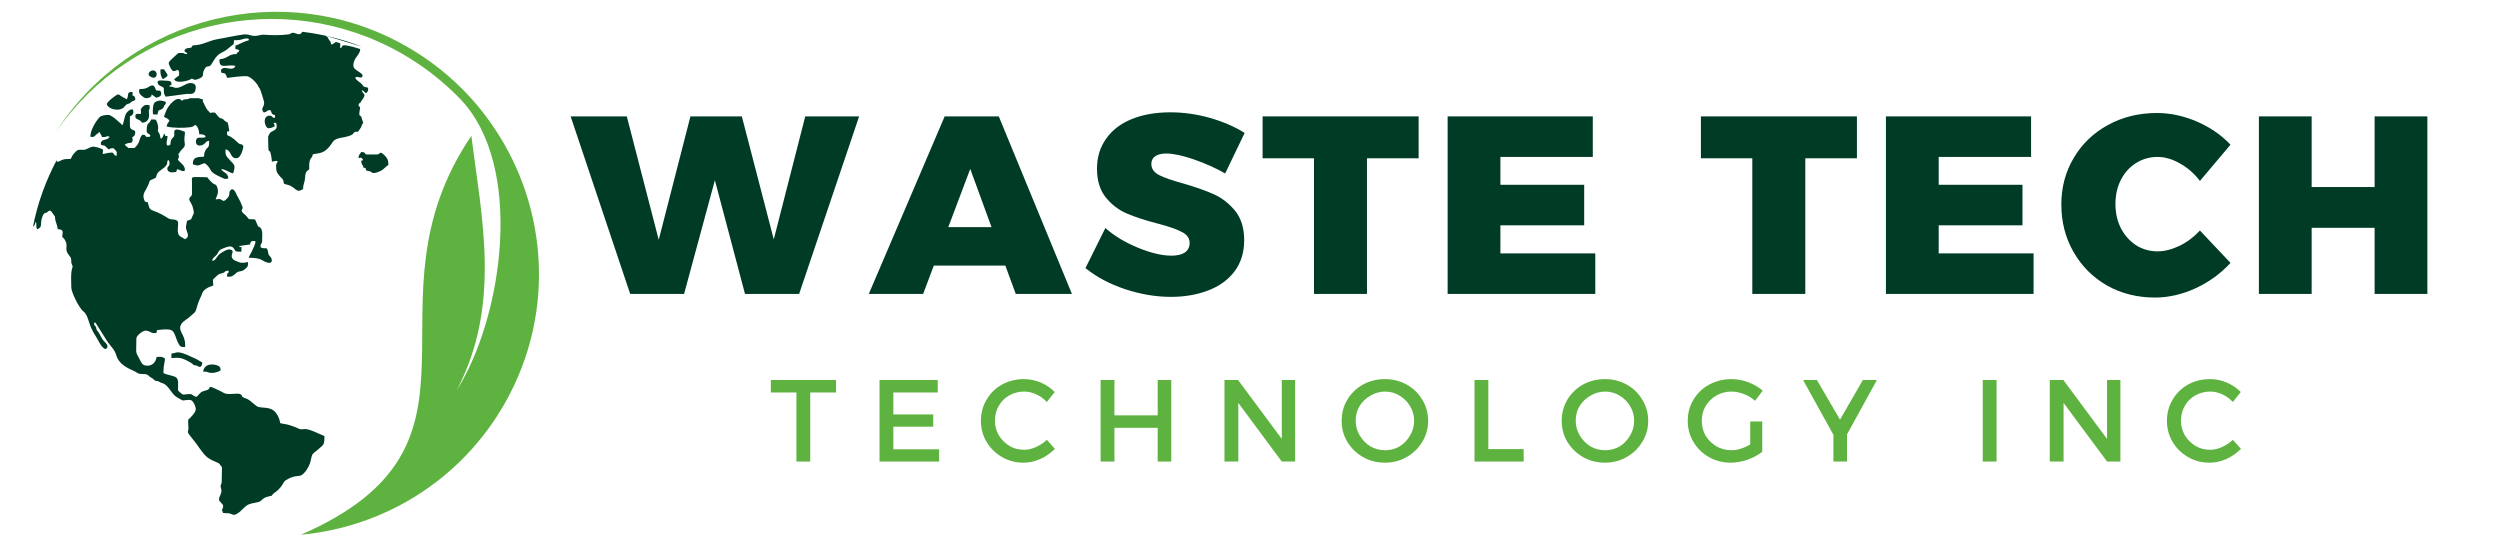
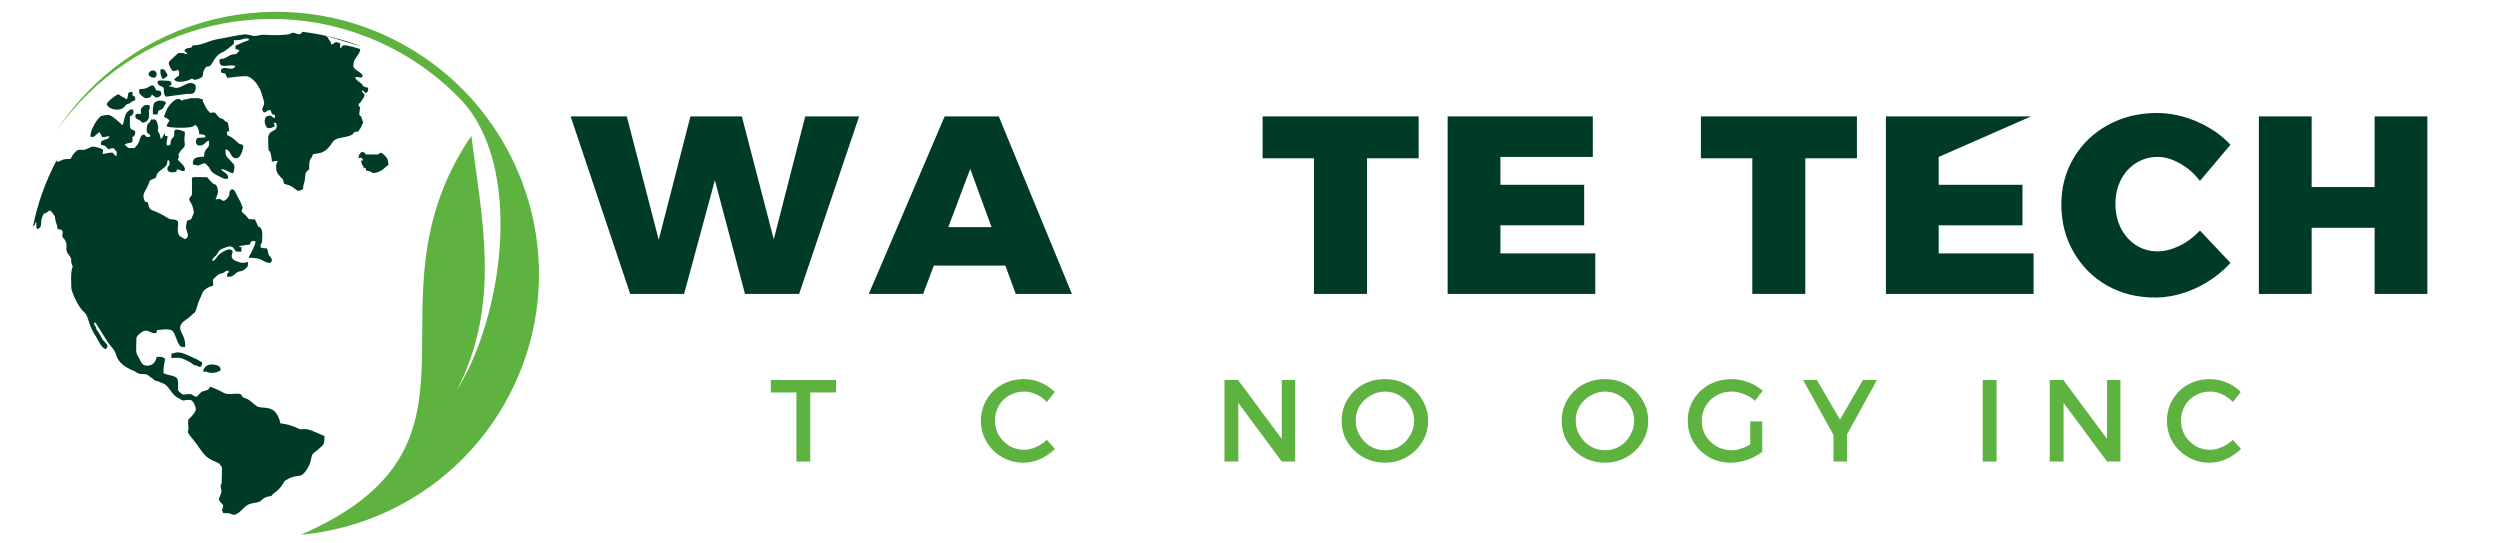
<svg xmlns="http://www.w3.org/2000/svg" width="230" zoomAndPan="magnify" viewBox="0 0 172.5 37.5" height="50" preserveAspectRatio="xMidYMid meet" version="1.2">
  <defs>
    <clipPath id="b79c5f979a">
      <path d="M 3 0 L 38 0 L 38 36.891 L 3 36.891 Z M 3 0 " />
    </clipPath>
    <clipPath id="f6ef551aff">
      <path d="M 2.242 2 L 27 2 L 27 36 L 2.242 36 Z M 2.242 2 " />
    </clipPath>
  </defs>
  <g id="bbd4576b25">
    <g clip-rule="nonzero" clip-path="url(#b79c5f979a)">
      <path style=" stroke:none;fill-rule:evenodd;fill:#5eb23f;fill-opacity:1;" d="M 20.762 36.898 C 35.211 30.598 24.637 21.016 32.523 9.371 C 33.219 14.953 34.621 21.012 31.52 26.914 C 34.691 21.922 36.227 11.43 31.73 6.801 C 30.559 5.594 29.191 4.527 27.656 3.656 C 19.438 -0.988 9.113 1.48 3.855 9.105 C 9 1.094 19.59 -1.586 27.984 3.164 C 29.695 4.133 31.184 5.336 32.441 6.711 C 32.832 7.141 33.203 7.582 33.543 8.047 C 37.75 13.617 38.5 21.367 34.836 27.82 C 31.801 33.164 26.453 36.371 20.762 36.898 " />
    </g>
    <g clip-rule="nonzero" clip-path="url(#f6ef551aff)">
      <path style=" stroke:none;fill-rule:evenodd;fill:#003c25;fill-opacity:1;" d="M 11.082 4.785 C 11.031 5.043 11.113 5.301 11.23 5.457 C 11.336 5.422 11.477 5.312 11.559 5.238 C 11.551 5.066 11.48 5.055 11.41 4.922 C 11.312 4.738 11.301 4.773 11.082 4.785 Z M 10.434 5.32 C 10.574 5.387 10.715 5.387 10.789 5.238 C 10.902 4.852 10.48 4.738 10.297 4.996 C 10.191 5.156 10.297 5.25 10.434 5.32 Z M 10.273 7.617 C 10.309 7.477 10.352 7.59 10.32 7.266 C 10.121 7.203 9.969 7.23 9.828 7.383 C 9.609 7.617 9.785 7.66 9.715 7.859 C 9.539 7.883 9.562 7.816 9.371 7.883 C 9.234 8.238 9.539 8.211 9.691 8.34 C 9.75 8.387 9.773 8.434 9.828 8.473 C 10.469 8.379 10.238 7.758 10.273 7.617 Z M 11.434 7.027 C 11.254 6.977 11.047 6.852 10.715 7.039 C 10.562 7.113 10.543 7.523 10.543 7.695 L 10.555 7.887 L 10.859 7.906 C 10.973 7.449 10.926 7.711 11.207 7.5 C 11.305 7.418 11.293 7.355 11.352 7.266 C 11.445 7.125 11.441 7.215 11.434 7.027 Z M 11.305 6.09 C 11.305 6.406 11.293 6.453 11.43 6.672 L 12.91 6.477 C 13.098 6.461 13.508 6.613 13.508 5.992 C 13.508 5.82 13.344 5.727 13.141 5.727 C 12.793 5.727 12.402 6.168 12.027 6.043 C 11.828 5.98 12.031 6.008 11.738 5.973 L 11.715 5.969 L 11.676 5.957 C 11.758 5.773 11.828 6.016 11.828 5.75 C 11.828 5.582 11.629 5.574 11.469 5.57 C 11.293 5.562 11.141 5.539 10.996 5.559 C 10.812 5.586 10.859 5.773 10.973 5.875 C 11.07 5.961 11.234 5.961 11.305 6.09 Z M 9.621 6.145 C 9.562 6.391 9.605 6.5 9.922 6.719 C 9.992 6.77 10.113 6.789 10.227 6.758 C 10.48 6.695 10.457 6.559 10.461 6.512 L 10.785 6.746 C 11.094 6.66 11.223 6.547 11.059 6.262 L 10.777 6.238 C 10.672 6.043 10.645 5.758 10.32 5.961 C 10.09 6.109 9.969 6.145 9.621 6.145 Z M 7.367 7.18 C 7.453 7.52 8.074 7.664 8.41 7.5 C 8.656 7.383 8.598 7.238 8.832 7.168 C 9.023 7.113 8.93 7.133 9.066 7.031 C 9.141 6.977 9.27 6.945 9.336 6.895 C 9.328 6.641 9.293 6.664 9.129 6.57 C 9.164 6.477 9.16 6.512 9.137 6.344 C 8.707 6.324 8.914 6.555 8.75 6.852 L 8.363 6.637 C 8.199 6.508 8.164 6.461 7.957 6.613 C 7.77 6.754 7.441 6.98 7.367 7.18 Z M 15.082 25.254 C 14.836 25.113 14.113 25.008 14.016 25.637 C 14.184 25.668 14.18 25.613 14.344 25.684 C 14.641 25.801 15.047 25.68 15.223 25.551 C 15.223 25.434 15.203 25.324 15.082 25.254 Z M 13.957 25 C 13.82 24.953 13.738 24.871 13.59 24.797 C 13.461 24.73 13.309 24.672 13.191 24.613 C 12.133 24.109 12.207 24.387 11.828 24.391 L 11.828 24.707 C 12.371 24.668 12.473 24.648 13.074 24.973 C 13.422 25.16 13.281 25.199 13.496 25.215 L 13.574 25.223 C 13.613 25.234 13.926 25.531 13.957 25 Z M 24.73 10.914 C 24.883 10.879 24.918 10.832 25.043 11 C 25.02 11.102 25.082 11.047 24.914 11.09 C 25.02 11.652 25.047 11.219 25.07 11.562 C 25.27 11.605 25.211 11.559 25.27 11.77 C 25.762 11.836 25.551 11.938 25.805 11.938 C 25.969 11.938 26.262 11.805 26.367 11.734 C 26.512 11.641 26.676 11.434 26.801 11.387 C 26.801 11.09 26.746 10.938 26.582 10.766 C 26.156 10.328 26.25 10.656 26.043 10.656 L 25.293 10.656 C 25.117 10.656 25.324 10.527 24.941 10.48 C 24.82 10.645 24.766 10.633 24.73 10.914 Z M 18.219 7.02 C 18.281 7.402 17.93 7.438 18.195 7.758 C 18.445 7.742 18.348 7.617 18.641 7.59 C 18.676 7.648 18.688 7.648 18.715 7.711 C 18.758 7.812 18.711 7.789 18.781 7.859 C 18.879 7.965 19.043 7.848 18.957 8.141 C 18.727 8.117 18.82 7.98 18.605 7.98 C 18.066 7.98 18.266 8.848 18.535 8.848 C 18.715 8.848 18.805 8.781 18.945 8.727 C 18.945 8.578 18.934 8.578 18.875 8.48 L 19.051 8.48 C 19.25 9.094 18.691 8.957 18.586 9.25 C 18.562 9.32 18.5 9.375 18.5 9.469 C 18.512 10.965 18.559 10.07 18.691 10.645 C 18.723 10.773 18.75 10.996 18.762 11.152 C 18.949 11.141 19.004 11.066 19.16 11.117 C 19.156 11.219 19.051 11.254 19.051 11.441 C 19.051 11.836 19.09 11.906 19.344 12.199 C 19.418 12.289 19.5 12.328 19.535 12.418 C 19.625 12.668 19.473 12.664 19.824 12.746 C 20.438 12.891 20.426 13.402 20.914 13.031 C 20.918 12.676 21.035 12.574 21.047 12.293 C 21.059 11.949 21.117 11.824 21.336 11.688 C 21.336 11.465 21.32 11.27 21.379 11.078 C 21.465 10.809 21.512 10.973 21.59 10.645 C 21.953 10.574 22.18 10.586 22.457 10.379 C 22.797 10.125 22.938 9.777 23.059 9.684 C 23.066 9.68 23.129 9.637 23.141 9.633 C 23.316 9.527 23.559 9.508 23.793 9.457 C 24.695 9.273 24.168 9.082 24.715 9.082 C 24.773 8.969 24.844 8.906 24.902 8.801 C 24.973 8.672 24.953 8.574 25.066 8.488 L 24.961 8.168 C 24.918 7.934 24.895 8.098 24.801 7.93 C 24.766 7.793 24.855 7.5 24.844 7.426 C 24.812 7.262 24.746 7.441 24.746 7.25 C 24.746 7.109 24.797 7.145 24.82 7.121 C 24.871 7.062 24.891 7.055 24.883 7.062 C 24.914 7.027 24.879 7.066 24.914 7.008 C 24.961 6.934 24.93 6.957 24.996 6.879 C 25.336 6.438 25.012 6.512 24.961 6.23 C 25.125 6.25 25.09 6.359 25.266 6.426 C 25.383 6.309 25.418 6.277 25.398 6.055 C 24.895 5.938 25.176 5.98 24.879 5.723 C 24.859 5.711 24.266 5.309 24.645 5.309 C 24.797 5.309 24.848 5.406 24.988 5.309 C 25.125 5.137 24.766 4.969 24.703 4.914 C 24.57 4.82 24.383 4.723 24.383 4.523 C 24.383 3.965 24.848 3.809 24.855 3.383 C 23.195 2.859 23.781 3.289 23.469 3.312 L 23.48 2.988 C 23 2.824 23.254 2.918 22.879 3.078 C 22.797 2.973 22.867 3.008 22.801 2.883 C 22.754 2.789 22.75 2.824 22.703 2.75 C 22.66 2.691 22.648 2.625 22.621 2.59 C 22.566 2.52 22.527 2.531 22.492 2.473 L 24.984 3.223 C 23.668 2.715 22.285 2.363 20.844 2.191 C 20.848 2.199 20.855 2.199 20.855 2.199 C 20.703 2.52 20.387 2.262 20.238 2.262 C 19.969 2.262 20.176 2.34 19.871 2.375 C 19.32 2.445 18.773 2.434 18.23 2.398 C 17.938 2.379 17.762 2.516 17.457 2.469 C 17.242 2.434 17.074 2.344 16.832 2.375 C 16.188 2.461 15.637 2.598 15.004 2.703 C 14.383 2.809 13.969 3.129 13.305 3.129 C 13.18 3.266 13.273 3.293 13.035 3.312 C 12.863 3.328 12.777 3.359 12.723 3.5 C 12.805 3.668 12.863 3.562 12.93 3.73 C 12.625 3.738 12.777 3.656 12.594 3.656 L 12.32 3.656 C 12.242 3.703 11.793 4.129 11.723 4.199 C 11.594 4.34 11.645 4.422 11.727 4.605 C 11.926 5.031 12.027 4.914 12.266 4.816 C 12.391 4.957 12.359 4.902 12.355 5.211 C 12.25 5.289 12.109 5.371 12.016 5.477 C 12.02 5.48 12.051 5.523 12.062 5.535 C 12.277 5.773 13.086 5.559 13.238 5.418 C 13.414 5.5 13.398 5.547 13.637 5.465 C 14.203 5.258 13.883 5.18 14.098 4.793 C 14.227 4.562 14.242 4.609 14.438 4.57 C 14.652 4.516 14.766 3.891 15.27 3.645 C 15.578 3.5 15.684 3.398 15.953 3.176 C 16.16 3.012 16.137 3.094 16.141 2.777 C 16.312 2.766 16.457 2.789 16.668 2.727 C 16.805 2.684 17.008 2.609 17.168 2.684 C 17.16 2.824 17.18 2.766 16.957 2.844 C 16.691 2.93 16.5 3.07 16.242 3.148 L 16.246 3.395 C 16.375 3.398 16.453 3.41 16.516 3.5 C 16.453 3.641 16.43 3.504 16.316 3.73 C 15.824 3.73 15.777 3.938 15.398 4.047 C 15.246 4.094 15.141 4.031 15.141 4.184 C 15.141 4.82 15.742 4.395 16.242 4.551 C 16.105 4.91 15.637 4.641 15.434 4.691 C 15.352 4.715 15.305 4.77 15.246 4.809 C 15.262 5.145 15.344 4.992 15.504 5.066 C 15.598 5.109 15.625 5.281 15.68 5.375 C 16.117 5.32 16.551 5.254 16.996 5.254 C 17.285 5.254 17.719 5.734 17.82 5.949 C 17.879 6.078 17.844 6.004 17.914 6.098 C 17.988 6.207 18.199 6.93 18.219 7.02 Z M 13.484 8.617 C 13.656 8.746 13.746 9 13.746 9.262 C 13.914 9.262 14.184 9.281 14.184 9.445 C 14.066 9.551 13.801 9.457 13.621 9.527 C 13.484 9.613 13.426 10.07 13.812 10.043 C 14.168 10.012 14.184 9.703 14.426 9.719 C 14.461 10.336 14.273 10.043 14.109 10.539 C 14.078 10.633 14.098 10.691 14.078 10.809 C 13.52 10.836 13.305 10.859 13.305 11.336 C 13.812 11.5 13.648 11.383 14.133 11.258 C 14.73 11.723 14.254 11.785 15.25 12.23 C 15.473 12.328 15.555 12.41 15.762 12.289 C 15.703 11.867 15.297 11.875 15.273 11.664 C 15.578 11.688 15.777 11.895 16.082 11.965 C 16.293 11.363 16.125 11.352 15.926 11.117 C 15.613 10.754 15.543 10.797 15.562 10.305 C 15.996 10.375 15.848 10.93 16.316 10.918 C 16.656 10.914 16.805 10.117 16.793 10.094 C 16.703 9.891 16.617 10.008 16.469 9.891 L 16.184 9.633 C 15.637 9.176 15.668 9.508 15.66 9.082 C 15.754 9.074 15.773 9.07 15.82 9.039 C 15.82 9.016 15.727 8.363 15.68 8.438 C 15.672 8.449 15.648 8.426 15.633 8.414 C 15.449 8.316 15.539 8.355 15.422 8.246 C 15.262 8.105 15.262 8.234 15.105 8.086 C 14.816 7.816 14.969 7.699 14.5 7.793 C 14.449 7.719 14.395 7.676 14.324 7.602 C 14.23 7.488 14.125 7.254 14.055 7.113 C 13.969 6.938 13.996 7.098 14.004 6.863 C 13.504 6.738 13.949 6.777 13.141 6.777 C 12.992 6.777 13.094 6.84 12.828 6.852 C 12.758 6.859 12.746 6.848 12.684 6.867 C 12.594 6.898 12.707 6.887 12.547 6.949 C 12.219 6.535 11.633 7.273 11.48 7.605 C 11.434 7.695 11.352 7.98 11.312 8.051 C 11.512 8.211 11.535 8.098 11.699 8.332 C 11.574 8.539 11.582 8.41 11.492 8.73 C 11.949 8.836 12.613 8.84 13.105 8.781 C 13.402 8.742 13.309 8.688 13.484 8.617 Z M 10.656 14.57 C 10.988 14.688 11.289 14.859 11.582 15.047 C 11.855 15.223 12.086 15.062 12.266 15.273 C 12.367 15.5 12.102 16.133 12.473 16.332 L 12.766 16.504 C 13.18 16.297 12.828 15.988 12.828 15.664 L 12.883 15.344 C 12.941 15.156 12.859 15.262 13.039 15.191 C 13.262 15.117 13.191 15.086 13.297 14.875 C 13.41 14.66 13.387 14.699 13.332 14.426 C 13.246 13.934 12.941 13.828 13.105 13.621 C 13.262 13.426 13.25 13.535 13.246 13.18 C 13.246 12.984 13.25 12.793 13.246 12.598 C 13.246 12.125 13.082 12.219 14.301 12.23 C 14.383 12.352 14.613 12.598 14.711 12.668 C 14.852 12.758 14.895 12.699 14.965 12.863 C 15.168 13.332 14.898 13.582 14.883 13.758 C 15.004 13.758 15.098 13.715 15.176 13.738 C 15.391 13.797 15.379 14.004 15.672 13.691 C 15.93 13.426 15.742 13.324 15.895 13.137 C 16.102 12.887 16.277 13.312 16.34 13.461 C 16.441 13.664 16.559 13.832 16.641 14.051 C 16.652 14.078 16.664 14.109 16.676 14.148 C 16.703 14.219 16.723 14.227 16.734 14.266 C 16.797 14.488 16.488 14.488 16.879 14.793 C 17.004 14.887 17.066 15 17.168 15.117 L 17.598 15.141 L 17.742 15.465 C 17.754 15.5 17.773 15.559 17.797 15.59 C 17.914 15.742 17.785 15.594 17.891 15.66 C 17.965 15.707 17.938 15.672 17.984 15.734 C 18.16 15.957 18.082 16.34 18.082 16.656 C 18.082 16.855 17.953 16.754 17.984 17.07 C 18.176 17.141 18.16 17.129 18.406 17.133 C 18.477 17.305 18.469 17.191 18.504 17.438 C 18.527 17.609 18.57 17.613 18.664 17.727 C 18.816 17.906 18.793 18.195 18.5 18.129 C 18.043 18.031 18.148 17.785 17.16 17.785 C 17.207 17.613 17.301 17.52 17.367 17.363 C 17.449 17.164 17.645 16.824 17.625 16.645 C 17.297 16.574 17.277 16.738 17.25 16.871 C 17.156 16.883 16.539 16.961 16.488 16.992 C 16.527 17.047 16.582 17.051 16.664 17.051 L 16.656 17.367 C 16.172 17.367 16.312 17.363 16.102 17.105 C 15.953 16.922 15.668 17.031 15.473 17.109 C 15.164 17.234 15.156 17.223 15.004 17.496 C 14.875 17.727 14.66 17.75 14.641 18 C 14.934 17.973 14.895 17.691 15.246 17.461 C 15.387 17.367 15.727 17.152 15.914 17.223 C 16.281 17.355 15.754 17.609 16.129 17.93 C 16.211 17.996 16.324 18.012 16.41 18.059 C 16.676 18.176 16.832 18.137 17.109 18.078 C 17.109 18.418 17.121 18.359 16.938 18.539 C 16.797 18.668 16.734 18.699 16.516 18.73 C 16.324 18.762 16.293 18.867 16.141 18.973 C 15.953 19.102 15.953 19.094 15.68 19.094 C 15.621 18.766 15.789 18.93 15.789 18.688 C 15.438 18.66 15.625 18.773 15.34 18.848 C 15.18 18.891 15.105 18.902 14.988 19.008 L 14.723 19.254 C 14.66 19.359 14.719 19.547 14.719 19.699 C 14.523 19.762 14.344 19.828 14.184 19.949 C 13.957 20.121 13.992 20.18 13.867 20.453 C 13.785 20.641 13.703 20.797 13.633 21.039 C 13.445 21.676 13.504 21.465 13.168 21.797 C 12.98 21.988 12.641 22.137 12.508 22.367 C 12.23 22.848 12.781 23.035 12.777 23.812 L 12.77 23.945 C 12.672 23.945 12.566 23.945 12.488 23.918 C 12.355 23.863 12.207 23.484 12.156 23.332 C 11.945 22.766 11.945 22.641 10.836 22.777 L 10.789 22.977 C 10.391 23.035 10.387 22.816 10.031 22.816 C 9.84 22.816 9.41 23.168 9.41 23.34 C 9.41 24.492 9.312 24.18 9.645 24.812 C 9.734 24.977 9.805 25.164 9.996 25.211 C 10.426 25.312 10.742 25.055 10.809 24.625 C 11.195 24.625 11.125 24.586 11.387 24.742 C 11.371 25.07 11.277 25.117 11.277 25.738 C 11.488 25.867 11.832 25.891 12.078 25.996 C 12.371 26.125 12.277 26.527 12.277 26.914 C 12.324 26.996 12.438 27.094 12.5 27.141 C 12.648 27.266 12.66 27.223 12.84 27.207 C 13.41 27.141 13.168 27.289 13.551 27.383 C 13.703 27.289 13.762 27.105 13.984 27.008 C 14.078 26.973 14.195 26.945 14.297 26.91 C 14.648 26.781 14.145 26.469 15.191 26.977 L 15.48 27.129 C 15.809 27.281 16.395 27.078 16.605 27.207 C 16.738 27.289 16.645 27.312 16.75 27.398 C 16.832 27.457 17.031 27.488 17.215 27.621 C 17.348 27.723 17.719 28.055 17.82 28.078 C 18.305 28.195 18.832 27.996 19.195 28.742 C 19.473 29.32 19.086 29.148 19.754 29.277 C 19.895 29.301 19.977 29.336 20.121 29.383 C 20.68 29.555 20.586 29.664 20.988 29.605 C 21.309 29.559 22.094 29.98 22.387 30.086 C 22.387 30.77 22.316 30.664 21.918 31.039 C 21.77 31.176 21.605 31.25 21.543 31.387 C 21.5 31.449 21.441 31.82 21.395 31.953 C 21.289 32.25 21.066 32.621 20.801 32.789 C 20.66 32.883 20.293 32.762 19.695 33.152 C 19.531 33.266 19.52 33.551 19.043 33.93 C 18.957 34 18.91 34.008 18.844 34.078 C 18.715 34.219 18.84 34.188 18.621 34.234 C 17.926 34.371 18.199 34.609 17.648 34.68 C 17.48 34.703 17.203 34.77 17.086 34.84 C 16.793 35.02 16.652 35.277 16.398 35.418 C 16.336 35.453 16.395 35.418 16.336 35.457 C 16.293 35.488 16.176 35.582 15.918 35.453 C 15.754 35.375 15.562 35.438 15.375 35.387 C 15.355 35.102 15.238 35.371 15.355 35.098 C 15.422 34.938 15.422 34.867 15.32 34.762 C 15.059 34.488 15.062 34.488 15.215 34.129 C 15.391 33.707 15.145 33.715 15.25 33.422 C 15.285 33.34 15.285 33.41 15.297 33.258 L 15.316 32.27 C 15.293 32.145 15.32 32.258 15.258 32.168 C 15.121 31.996 15.18 31.988 14.945 31.895 C 14.207 31.59 14.156 31.445 13.707 30.848 C 13.645 30.758 13.613 30.695 13.555 30.625 C 12.637 29.465 13.082 30.059 12.992 29.348 C 12.98 29.219 12.98 29.09 12.988 28.957 C 13.133 28.828 13.508 28.461 13.508 28.242 C 13.508 28.031 13.32 27.594 13.105 27.594 C 12.453 27.594 12.816 27.762 12.184 27.395 C 11.816 27.172 11.641 26.594 11.246 26.453 C 11.105 26.406 11.105 26.406 10.984 26.34 C 10.844 26.266 10.801 26.305 10.695 26.258 C 10.598 26.211 10.625 26.16 10.492 26.09 C 10.336 26 10.387 26.047 10.266 25.93 C 10.113 25.773 9.891 25.82 9.688 25.801 C 9.5 25.785 9.375 25.648 9.195 25.574 C 8.672 25.352 8.176 25.059 8.016 24.496 C 7.91 24.117 7.637 23.895 7.426 23.59 L 6.633 22.332 C 6.543 22.215 6.621 22.277 6.516 22.25 C 6.473 22.371 6.484 22.391 6.555 22.477 C 6.734 22.707 6.582 22.707 6.727 22.824 L 6.887 23.07 C 6.938 23.191 6.996 23.285 7.078 23.422 C 7.203 23.617 7.613 23.84 7.301 24.086 C 6.992 24.047 6.75 23.391 6.586 23.164 C 6.461 23 6.387 22.812 6.297 22.637 C 6.133 22.312 6.059 21.719 5.766 21.496 C 5.449 21.266 4.922 20.145 4.922 19.863 C 4.922 19.434 4.867 19.008 4.961 18.574 C 4.992 18.422 5.055 18.445 4.973 18.27 C 4.832 17.977 5.031 17.941 4.77 17.621 C 4.398 17.168 4.723 17.023 4.512 16.621 C 4.457 16.52 4.434 16.469 4.34 16.398 C 4.176 16.273 4.586 15.816 3.977 15.816 C 3.977 15.582 3.832 15.324 3.801 15.082 C 3.785 14.945 3.824 14.992 3.754 14.887 L 3.555 14.602 C 3.422 14.477 3.379 14.543 3.285 14.617 C 3.145 14.734 3.211 14.652 3.094 14.707 C 2.977 14.754 2.934 14.93 2.891 15.047 C 2.77 15.414 2.953 15.711 2.559 15.812 C 2.441 15.605 2.574 15.426 2.457 15.301 C 2.387 15.684 2.312 15.477 2.254 15.742 C 2.574 14.062 3.152 12.469 3.938 11 C 3.914 11.059 3.906 11.105 3.914 11.137 C 4.035 11.211 4.176 11.066 4.324 11.02 C 4.516 10.961 4.645 10.977 4.879 10.965 C 4.934 10.879 4.938 10.824 4.992 10.738 C 5.043 10.648 5.109 10.598 5.16 10.531 C 5.402 10.266 5.449 10.34 5.766 10.34 C 5.953 10.34 6.238 10.125 6.414 10.117 C 6.551 10.117 6.82 10.188 6.961 10.25 C 7.066 10.293 7.051 10.281 7.113 10.34 L 7.086 10.613 C 7.156 10.648 7.418 10.527 7.711 10.527 C 7.852 10.527 7.824 10.645 7.93 10.715 C 7.977 10.75 7.98 10.742 8.047 10.754 C 8.051 10.492 8.105 10.52 7.953 10.352 C 7.816 10.199 7.895 10.234 7.676 10.234 C 7.535 10.234 7.582 10.426 7.348 10.168 C 7.156 9.953 7.184 10.094 6.969 9.984 C 6.926 9.766 7.043 9.691 7.215 9.645 C 7.465 9.578 7.414 9.602 7.566 9.434 C 7.359 9.332 7.332 9.508 7.043 9.449 C 6.961 9.34 7.043 9.445 7.004 9.355 L 6.852 9.098 C 6.762 9.227 6.707 9.211 6.594 9.332 C 6.484 9.449 6.445 9.473 6.238 9.434 C 6.223 9.016 6.586 8.391 6.875 8.082 C 6.984 7.965 7.289 7.93 7.473 7.93 C 7.641 7.93 7.906 8.152 7.992 8.227 C 8.086 8.305 8.133 8.355 8.215 8.422 L 8.328 8.516 C 8.414 8.605 8.297 8.578 8.461 8.605 C 8.469 8.602 8.473 8.586 8.473 8.59 C 8.492 8.656 8.492 8.547 8.492 8.539 C 8.566 8.309 8.586 8.074 8.691 7.852 C 8.777 7.684 9.207 7.324 9.207 7.73 C 9.207 7.883 9.102 7.988 8.965 8.023 C 8.965 8.234 8.953 8.48 8.965 8.684 C 8.984 9.117 9.441 8.824 9.312 9.273 C 9.281 9.387 9.211 9.41 9.129 9.469 C 9.223 9.949 8.996 9.82 8.785 9.891 L 8.715 9.918 L 8.691 9.93 L 8.648 9.953 L 8.625 9.965 C 8.625 9.965 8.613 9.973 8.609 9.977 C 8.648 10.066 8.789 10.137 8.871 10.215 L 9.281 10.211 C 9.41 10.078 9.492 10.02 9.582 9.801 C 9.668 9.586 9.656 9.473 9.82 9.297 C 10.148 9.297 9.938 9.387 10.137 9.449 C 10.238 9.449 10.422 9.461 10.355 9.316 C 10.332 9.258 10.121 9.203 10.121 9.059 C 10.121 8.438 10.242 8.586 10.355 8.391 C 10.469 8.199 10.344 8.246 10.684 8.246 C 10.824 8.246 10.914 8.676 10.914 8.816 C 10.914 9.082 10.824 8.941 10.973 9.176 C 11.066 9.328 11.035 9.434 11.094 9.574 C 11.223 9.531 11.281 9.352 11.316 9.215 C 11.34 9.238 11.352 9.246 11.359 9.246 C 11.359 9.25 11.359 9.262 11.375 9.293 C 11.387 9.32 11.395 9.363 11.406 9.391 C 11.512 9.379 11.48 9.355 11.562 9.398 C 11.562 9.586 11.441 9.836 11.523 10.023 C 11.633 10.059 11.656 10.035 11.75 9.988 C 11.773 9.867 11.77 9.75 11.82 9.645 C 11.879 9.516 11.957 9.496 12.016 9.398 C 12.074 9.156 11.797 8.699 12.758 9.094 C 12.766 9.258 12.723 9.426 12.723 9.566 C 12.723 9.996 12.871 10.012 12.535 10.328 C 12.43 10.422 12.453 10.48 12.309 10.625 C 12.324 10.754 12.348 10.719 12.344 10.82 C 12.332 10.926 12.297 10.902 12.277 11.031 C 12.449 11.246 12.801 11.43 12.754 11.77 C 12.543 11.879 12.5 11.711 12.215 11.68 C 12.156 11.914 12.18 11.855 11.91 11.891 C 11.738 11.914 11.574 11.824 11.551 11.691 C 11.512 11.492 11.699 11.48 11.699 11.305 C 11.699 11.172 11.68 11.094 11.605 11.035 C 11.434 11.199 11.738 11.305 11.129 11.715 C 10.602 12.074 10.961 12.207 10.598 12.34 C 10.18 12.5 10.426 12.441 10.102 13.016 C 9.938 13.312 9.797 13.492 9.996 13.898 C 10.199 14.008 10.16 13.828 10.234 14.102 C 10.305 14.406 10.363 14.477 10.656 14.57 " />
    </g>
    <g style="fill:#003c25;fill-opacity:1;">
      <g transform="translate(39.421, 20.281)">
        <path style="stroke:none" d="M 13.969 -3.766 L 16.141 -12.25 L 19.859 -12.25 L 15.719 0 L 11.984 0 L 9.906 -7.844 L 7.781 0 L 4.062 0 L -0.047 -12.25 L 3.828 -12.25 L 6.031 -3.734 L 8.219 -12.25 L 11.766 -12.25 Z M 13.969 -3.766 " />
      </g>
    </g>
    <g style="fill:#003c25;fill-opacity:1;">
      <g transform="translate(60.088, 20.281)">
        <path style="stroke:none" d="M 13.875 0 L 10 0 L 9.281 -1.953 L 4.344 -1.953 L 3.609 0 L -0.141 0 L 5.094 -12.25 L 8.828 -12.25 Z M 6.859 -8.625 L 5.344 -4.609 L 8.328 -4.609 Z M 6.859 -8.625 " />
      </g>
    </g>
    <g style="fill:#003c25;fill-opacity:1;">
      <g transform="translate(74.693, 20.281)">
-         <path style="stroke:none" d="M 9.844 -8.312 C 9.188 -8.688 8.469 -9.008 7.688 -9.281 C 6.906 -9.551 6.266 -9.688 5.766 -9.688 C 5.453 -9.688 5.203 -9.625 5.016 -9.5 C 4.836 -9.375 4.75 -9.195 4.75 -8.969 C 4.75 -8.645 4.926 -8.391 5.281 -8.203 C 5.633 -8.023 6.188 -7.832 6.938 -7.625 C 7.801 -7.375 8.508 -7.125 9.062 -6.875 C 9.625 -6.625 10.113 -6.242 10.531 -5.734 C 10.945 -5.223 11.156 -4.547 11.156 -3.703 C 11.156 -2.859 10.93 -2.141 10.484 -1.547 C 10.035 -0.961 9.426 -0.523 8.656 -0.234 C 7.895 0.055 7.047 0.203 6.109 0.203 C 5.055 0.203 4 0.023 2.938 -0.328 C 1.883 -0.68 0.973 -1.164 0.203 -1.781 L 1.578 -4.547 C 2.191 -4.004 2.941 -3.551 3.828 -3.188 C 4.723 -2.82 5.492 -2.641 6.141 -2.641 C 6.535 -2.641 6.844 -2.711 7.062 -2.859 C 7.281 -3.016 7.391 -3.234 7.391 -3.516 C 7.391 -3.848 7.207 -4.102 6.844 -4.281 C 6.488 -4.469 5.93 -4.66 5.172 -4.859 C 4.328 -5.078 3.625 -5.305 3.062 -5.547 C 2.5 -5.785 2.016 -6.156 1.609 -6.656 C 1.203 -7.156 1 -7.816 1 -8.641 C 1 -9.43 1.207 -10.117 1.625 -10.703 C 2.039 -11.297 2.629 -11.75 3.391 -12.062 C 4.16 -12.375 5.051 -12.531 6.062 -12.531 C 6.988 -12.531 7.906 -12.398 8.812 -12.141 C 9.719 -11.879 10.508 -11.535 11.188 -11.109 Z M 9.844 -8.312 " />
-       </g>
+         </g>
    </g>
    <g style="fill:#003c25;fill-opacity:1;">
      <g transform="translate(87.01, 20.281)">
        <path style="stroke:none" d="M 0.109 -9.359 L 0.109 -12.25 L 10.875 -12.25 L 10.875 -9.359 L 7.312 -9.359 L 7.312 0 L 3.656 0 L 3.656 -9.359 Z M 0.109 -9.359 " />
      </g>
    </g>
    <g style="fill:#003c25;fill-opacity:1;">
      <g transform="translate(98.856, 20.281)">
        <path style="stroke:none" d="M 1.031 0 L 1.031 -12.25 L 11.047 -12.25 L 11.047 -9.453 L 4.672 -9.453 L 4.672 -7.531 L 10.453 -7.531 L 10.453 -4.734 L 4.672 -4.734 L 4.672 -2.797 L 11.219 -2.797 L 11.219 0 Z M 1.031 0 " />
      </g>
    </g>
    <g style="fill:#003c25;fill-opacity:1;">
      <g transform="translate(111.662, 20.281)">
        <path style="stroke:none" d="" />
      </g>
    </g>
    <g style="fill:#003c25;fill-opacity:1;">
      <g transform="translate(117.253, 20.281)">
        <path style="stroke:none" d="M 0.109 -9.359 L 0.109 -12.25 L 10.875 -12.25 L 10.875 -9.359 L 7.312 -9.359 L 7.312 0 L 3.656 0 L 3.656 -9.359 Z M 0.109 -9.359 " />
      </g>
    </g>
    <g style="fill:#003c25;fill-opacity:1;">
      <g transform="translate(129.098, 20.281)">
-         <path style="stroke:none" d="M 1.031 0 L 1.031 -12.25 L 11.047 -12.25 L 11.047 -9.453 L 4.672 -9.453 L 4.672 -7.531 L 10.453 -7.531 L 10.453 -4.734 L 4.672 -4.734 L 4.672 -2.797 L 11.219 -2.797 L 11.219 0 Z M 1.031 0 " />
+         <path style="stroke:none" d="M 1.031 0 L 1.031 -12.25 L 11.047 -12.25 L 4.672 -9.453 L 4.672 -7.531 L 10.453 -7.531 L 10.453 -4.734 L 4.672 -4.734 L 4.672 -2.797 L 11.219 -2.797 L 11.219 0 Z M 1.031 0 " />
      </g>
    </g>
    <g style="fill:#003c25;fill-opacity:1;">
      <g transform="translate(141.904, 20.281)">
        <path style="stroke:none" d="M 9.891 -7.797 C 9.504 -8.305 9.047 -8.707 8.516 -9 C 7.992 -9.301 7.477 -9.453 6.969 -9.453 C 6.426 -9.453 5.93 -9.312 5.484 -9.031 C 5.047 -8.758 4.695 -8.375 4.438 -7.875 C 4.188 -7.383 4.062 -6.828 4.062 -6.203 C 4.062 -5.586 4.188 -5.031 4.438 -4.531 C 4.695 -4.039 5.047 -3.648 5.484 -3.359 C 5.93 -3.078 6.426 -2.938 6.969 -2.938 C 7.438 -2.938 7.938 -3.062 8.469 -3.312 C 9 -3.57 9.473 -3.926 9.891 -4.375 L 12 -2.141 C 11.332 -1.41 10.531 -0.828 9.594 -0.391 C 8.656 0.035 7.723 0.25 6.797 0.25 C 5.578 0.25 4.473 -0.023 3.484 -0.578 C 2.504 -1.141 1.734 -1.91 1.172 -2.891 C 0.609 -3.867 0.328 -4.961 0.328 -6.172 C 0.328 -7.359 0.613 -8.43 1.188 -9.391 C 1.758 -10.359 2.547 -11.113 3.547 -11.656 C 4.547 -12.207 5.672 -12.484 6.922 -12.484 C 7.848 -12.484 8.77 -12.285 9.688 -11.891 C 10.602 -11.492 11.375 -10.961 12 -10.297 Z M 9.891 -7.797 " />
      </g>
    </g>
    <g style="fill:#003c25;fill-opacity:1;">
      <g transform="translate(154.832, 20.281)">
        <path style="stroke:none" d="M 1.031 0 L 1.031 -12.25 L 4.672 -12.25 L 4.672 -7.375 L 9.016 -7.375 L 9.016 -12.25 L 12.656 -12.25 L 12.656 0 L 9.016 0 L 9.016 -4.562 L 4.672 -4.562 L 4.672 0 Z M 1.031 0 " />
      </g>
    </g>
    <g style="fill:#5eb23f;fill-opacity:1;">
      <g transform="translate(53.109, 31.847)">
        <path style="stroke:none" d="M 0.078 -4.766 L 0.078 -5.625 L 4.578 -5.625 L 4.578 -4.766 L 2.797 -4.766 L 2.797 0 L 1.844 0 L 1.844 -4.766 Z M 0.078 -4.766 " />
      </g>
    </g>
    <g style="fill:#5eb23f;fill-opacity:1;">
      <g transform="translate(59.954, 31.847)">
-         <path style="stroke:none" d="M 0.734 0 L 0.734 -5.625 L 4.75 -5.625 L 4.75 -4.766 L 1.688 -4.766 L 1.688 -3.25 L 4.438 -3.25 L 4.438 -2.406 L 1.688 -2.406 L 1.688 -0.844 L 4.844 -0.844 L 4.844 0 Z M 0.734 0 " />
-       </g>
+         </g>
    </g>
    <g style="fill:#5eb23f;fill-opacity:1;">
      <g transform="translate(67.417, 31.847)">
        <path style="stroke:none" d="M 4.812 -4.109 C 4.602 -4.336 4.359 -4.516 4.078 -4.641 C 3.805 -4.766 3.531 -4.828 3.25 -4.828 C 2.875 -4.828 2.531 -4.738 2.219 -4.562 C 1.914 -4.395 1.676 -4.156 1.5 -3.844 C 1.32 -3.531 1.234 -3.191 1.234 -2.828 C 1.234 -2.461 1.32 -2.125 1.5 -1.812 C 1.688 -1.508 1.93 -1.266 2.234 -1.078 C 2.535 -0.898 2.875 -0.812 3.25 -0.812 C 3.52 -0.812 3.789 -0.875 4.062 -1 C 4.344 -1.125 4.594 -1.289 4.812 -1.5 L 5.375 -0.875 C 5.082 -0.582 4.742 -0.348 4.359 -0.172 C 3.973 -0.004 3.586 0.078 3.203 0.078 C 2.66 0.078 2.164 -0.051 1.719 -0.312 C 1.27 -0.57 0.914 -0.922 0.656 -1.359 C 0.395 -1.797 0.266 -2.281 0.266 -2.812 C 0.266 -3.344 0.395 -3.828 0.656 -4.266 C 0.914 -4.711 1.27 -5.062 1.719 -5.312 C 2.176 -5.562 2.68 -5.688 3.234 -5.688 C 3.629 -5.688 4.016 -5.609 4.391 -5.453 C 4.766 -5.297 5.086 -5.078 5.359 -4.797 Z M 4.812 -4.109 " />
      </g>
    </g>
    <g style="fill:#5eb23f;fill-opacity:1;">
      <g transform="translate(75.209, 31.847)">
-         <path style="stroke:none" d="M 0.734 0 L 0.734 -5.625 L 1.688 -5.625 L 1.688 -3.188 L 4.672 -3.188 L 4.672 -5.625 L 5.609 -5.625 L 5.609 0 L 4.672 0 L 4.672 -2.328 L 1.688 -2.328 L 1.688 0 Z M 0.734 0 " />
-       </g>
+         </g>
    </g>
    <g style="fill:#5eb23f;fill-opacity:1;">
      <g transform="translate(83.755, 31.847)">
        <path style="stroke:none" d="M 4.688 -1.562 L 4.688 -5.625 L 5.609 -5.625 L 5.609 0 L 4.688 0 L 1.688 -4.047 L 1.688 0 L 0.734 0 L 0.734 -5.625 L 1.672 -5.625 Z M 4.688 -1.562 " />
      </g>
    </g>
    <g style="fill:#5eb23f;fill-opacity:1;">
      <g transform="translate(92.308, 31.847)">
        <path style="stroke:none" d="M 3.25 -5.688 C 3.801 -5.688 4.301 -5.562 4.75 -5.312 C 5.207 -5.062 5.566 -4.711 5.828 -4.266 C 6.098 -3.828 6.234 -3.344 6.234 -2.812 C 6.234 -2.281 6.098 -1.797 5.828 -1.359 C 5.566 -0.922 5.207 -0.57 4.75 -0.312 C 4.301 -0.051 3.801 0.078 3.25 0.078 C 2.695 0.078 2.191 -0.051 1.734 -0.312 C 1.285 -0.57 0.926 -0.922 0.656 -1.359 C 0.395 -1.797 0.266 -2.281 0.266 -2.812 C 0.266 -3.344 0.395 -3.828 0.656 -4.266 C 0.926 -4.711 1.285 -5.062 1.734 -5.312 C 2.191 -5.562 2.695 -5.688 3.25 -5.688 Z M 3.266 -4.828 C 2.898 -4.828 2.562 -4.734 2.25 -4.547 C 1.938 -4.367 1.688 -4.129 1.5 -3.828 C 1.32 -3.523 1.234 -3.188 1.234 -2.812 C 1.234 -2.445 1.328 -2.109 1.516 -1.797 C 1.703 -1.484 1.945 -1.234 2.25 -1.047 C 2.562 -0.867 2.898 -0.781 3.266 -0.781 C 3.629 -0.781 3.961 -0.867 4.266 -1.047 C 4.566 -1.234 4.805 -1.484 4.984 -1.797 C 5.172 -2.109 5.266 -2.445 5.266 -2.812 C 5.266 -3.188 5.172 -3.523 4.984 -3.828 C 4.805 -4.129 4.566 -4.367 4.266 -4.547 C 3.961 -4.734 3.629 -4.828 3.266 -4.828 Z M 3.266 -4.828 " />
      </g>
    </g>
    <g style="fill:#5eb23f;fill-opacity:1;">
      <g transform="translate(101.007, 31.847)">
-         <path style="stroke:none" d="M 0.734 0 L 0.734 -5.625 L 1.688 -5.625 L 1.688 -0.859 L 4.125 -0.859 L 4.125 0 Z M 0.734 0 " />
-       </g>
+         </g>
    </g>
    <g style="fill:#5eb23f;fill-opacity:1;">
      <g transform="translate(107.491, 31.847)">
        <path style="stroke:none" d="M 3.25 -5.688 C 3.801 -5.688 4.301 -5.562 4.75 -5.312 C 5.207 -5.062 5.566 -4.711 5.828 -4.266 C 6.098 -3.828 6.234 -3.344 6.234 -2.812 C 6.234 -2.281 6.098 -1.797 5.828 -1.359 C 5.566 -0.922 5.207 -0.57 4.75 -0.312 C 4.301 -0.051 3.801 0.078 3.25 0.078 C 2.695 0.078 2.191 -0.051 1.734 -0.312 C 1.285 -0.57 0.926 -0.922 0.656 -1.359 C 0.395 -1.797 0.266 -2.281 0.266 -2.812 C 0.266 -3.344 0.395 -3.828 0.656 -4.266 C 0.926 -4.711 1.285 -5.062 1.734 -5.312 C 2.191 -5.562 2.695 -5.688 3.25 -5.688 Z M 3.266 -4.828 C 2.898 -4.828 2.562 -4.734 2.25 -4.547 C 1.938 -4.367 1.688 -4.129 1.5 -3.828 C 1.32 -3.523 1.234 -3.188 1.234 -2.812 C 1.234 -2.445 1.328 -2.109 1.516 -1.797 C 1.703 -1.484 1.945 -1.234 2.25 -1.047 C 2.562 -0.867 2.898 -0.781 3.266 -0.781 C 3.629 -0.781 3.961 -0.867 4.266 -1.047 C 4.566 -1.234 4.805 -1.484 4.984 -1.797 C 5.172 -2.109 5.266 -2.445 5.266 -2.812 C 5.266 -3.188 5.172 -3.523 4.984 -3.828 C 4.805 -4.129 4.566 -4.367 4.266 -4.547 C 3.961 -4.734 3.629 -4.828 3.266 -4.828 Z M 3.266 -4.828 " />
      </g>
    </g>
    <g style="fill:#5eb23f;fill-opacity:1;">
      <g transform="translate(116.189, 31.847)">
        <path style="stroke:none" d="M 4.578 -2.766 L 5.406 -2.766 L 5.406 -0.672 C 5.125 -0.453 4.785 -0.27 4.391 -0.125 C 3.992 0.008 3.609 0.078 3.234 0.078 C 2.68 0.078 2.176 -0.051 1.719 -0.312 C 1.27 -0.57 0.914 -0.922 0.656 -1.359 C 0.395 -1.797 0.266 -2.281 0.266 -2.812 C 0.266 -3.344 0.395 -3.828 0.656 -4.266 C 0.926 -4.711 1.289 -5.062 1.75 -5.312 C 2.219 -5.562 2.727 -5.688 3.281 -5.688 C 3.676 -5.688 4.066 -5.613 4.453 -5.469 C 4.836 -5.32 5.164 -5.129 5.438 -4.891 L 4.906 -4.188 C 4.688 -4.395 4.43 -4.551 4.141 -4.656 C 3.859 -4.77 3.57 -4.828 3.281 -4.828 C 2.906 -4.828 2.562 -4.738 2.25 -4.562 C 1.938 -4.383 1.688 -4.141 1.5 -3.828 C 1.32 -3.523 1.234 -3.188 1.234 -2.812 C 1.234 -2.438 1.32 -2.094 1.5 -1.781 C 1.688 -1.477 1.938 -1.234 2.25 -1.047 C 2.57 -0.867 2.922 -0.781 3.297 -0.781 C 3.504 -0.781 3.719 -0.816 3.938 -0.891 C 4.164 -0.961 4.379 -1.062 4.578 -1.188 Z M 4.578 -2.766 " />
      </g>
    </g>
    <g style="fill:#5eb23f;fill-opacity:1;">
      <g transform="translate(124.398, 31.847)">
        <path style="stroke:none" d="M 4.141 -5.625 L 5.109 -5.625 L 3.047 -1.875 L 3.047 0 L 2.109 0 L 2.109 -1.844 L 0.016 -5.625 L 0.969 -5.625 L 2.562 -2.891 Z M 4.141 -5.625 " />
      </g>
    </g>
    <g style="fill:#5eb23f;fill-opacity:1;">
      <g transform="translate(131.709, 31.847)">
        <path style="stroke:none" d="" />
      </g>
    </g>
    <g style="fill:#5eb23f;fill-opacity:1;">
      <g transform="translate(136.075, 31.847)">
        <path style="stroke:none" d="M 0.734 0 L 0.734 -5.625 L 1.688 -5.625 L 1.688 0 Z M 0.734 0 " />
      </g>
    </g>
    <g style="fill:#5eb23f;fill-opacity:1;">
      <g transform="translate(140.699, 31.847)">
        <path style="stroke:none" d="M 4.688 -1.562 L 4.688 -5.625 L 5.609 -5.625 L 5.609 0 L 4.688 0 L 1.688 -4.047 L 1.688 0 L 0.734 0 L 0.734 -5.625 L 1.672 -5.625 Z M 4.688 -1.562 " />
      </g>
    </g>
    <g style="fill:#5eb23f;fill-opacity:1;">
      <g transform="translate(149.253, 31.847)">
        <path style="stroke:none" d="M 4.812 -4.109 C 4.602 -4.336 4.359 -4.516 4.078 -4.641 C 3.805 -4.766 3.531 -4.828 3.25 -4.828 C 2.875 -4.828 2.531 -4.738 2.219 -4.562 C 1.914 -4.395 1.676 -4.156 1.5 -3.844 C 1.32 -3.531 1.234 -3.191 1.234 -2.828 C 1.234 -2.461 1.32 -2.125 1.5 -1.812 C 1.688 -1.508 1.93 -1.266 2.234 -1.078 C 2.535 -0.898 2.875 -0.812 3.25 -0.812 C 3.52 -0.812 3.789 -0.875 4.062 -1 C 4.344 -1.125 4.594 -1.289 4.812 -1.5 L 5.375 -0.875 C 5.082 -0.582 4.742 -0.348 4.359 -0.172 C 3.973 -0.004 3.586 0.078 3.203 0.078 C 2.66 0.078 2.164 -0.051 1.719 -0.312 C 1.27 -0.57 0.914 -0.922 0.656 -1.359 C 0.395 -1.797 0.266 -2.281 0.266 -2.812 C 0.266 -3.344 0.395 -3.828 0.656 -4.266 C 0.914 -4.711 1.27 -5.062 1.719 -5.312 C 2.176 -5.562 2.68 -5.688 3.234 -5.688 C 3.629 -5.688 4.016 -5.609 4.391 -5.453 C 4.766 -5.297 5.086 -5.078 5.359 -4.797 Z M 4.812 -4.109 " />
      </g>
    </g>
  </g>
</svg>